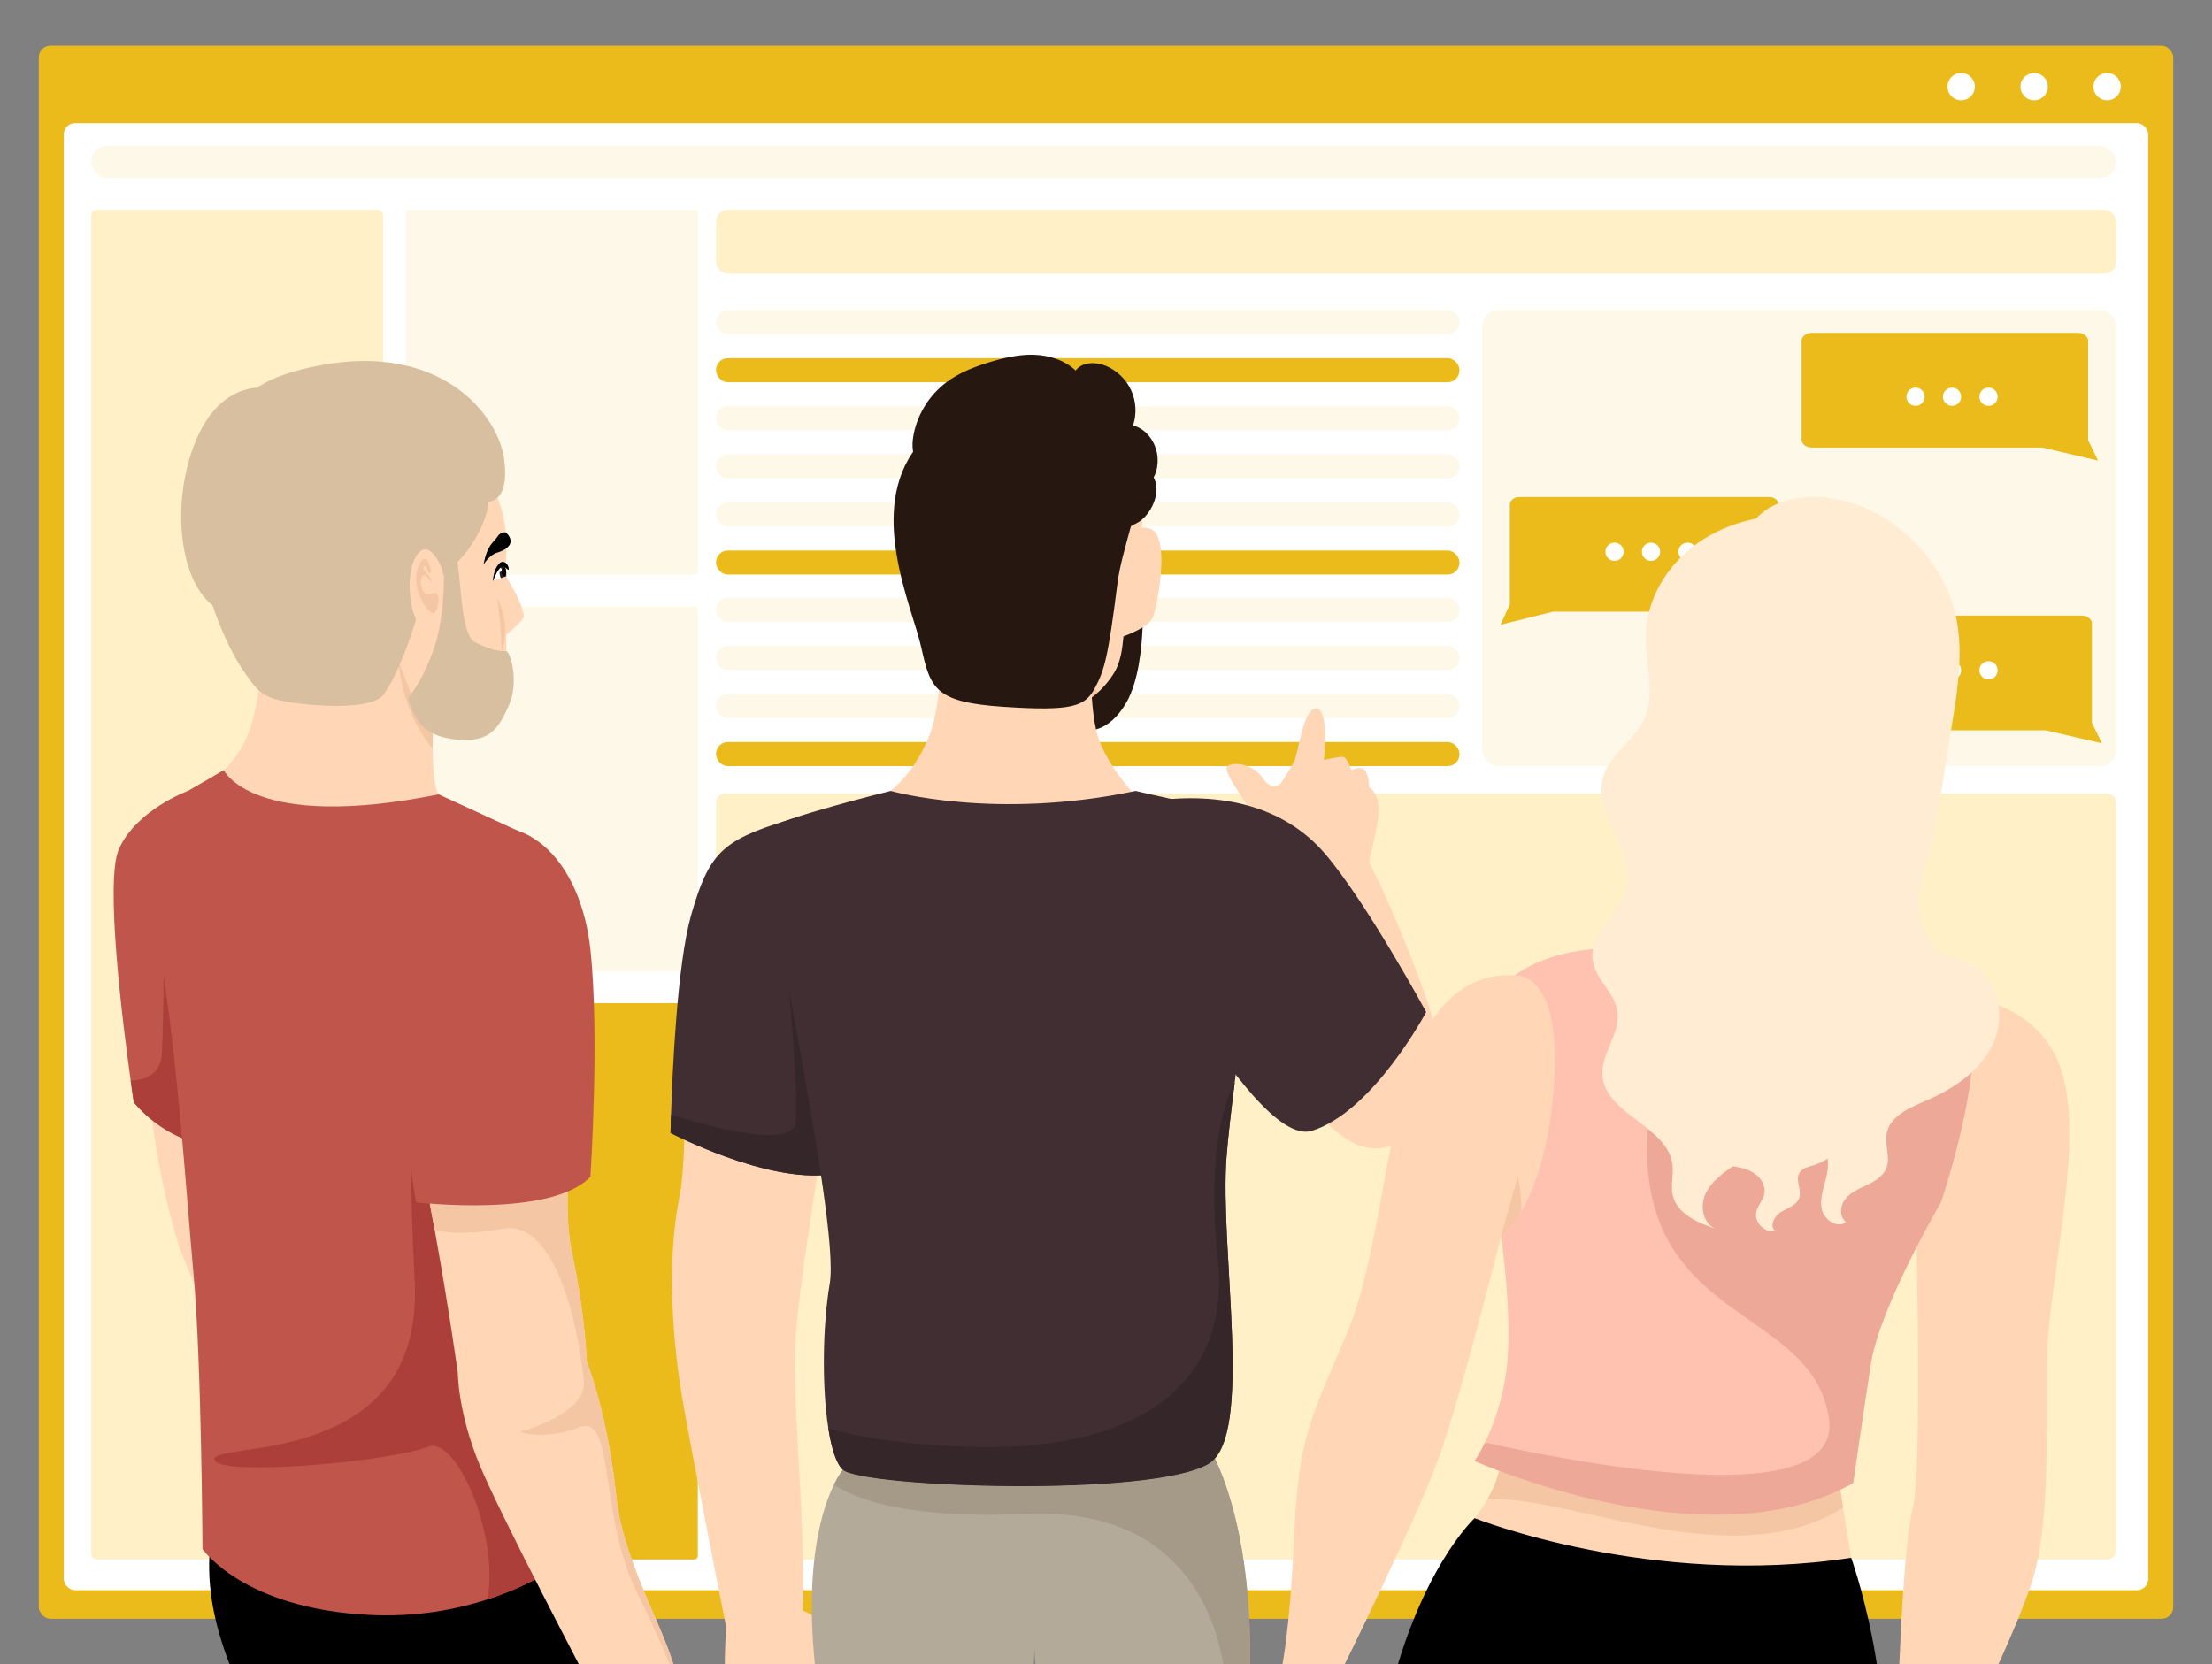
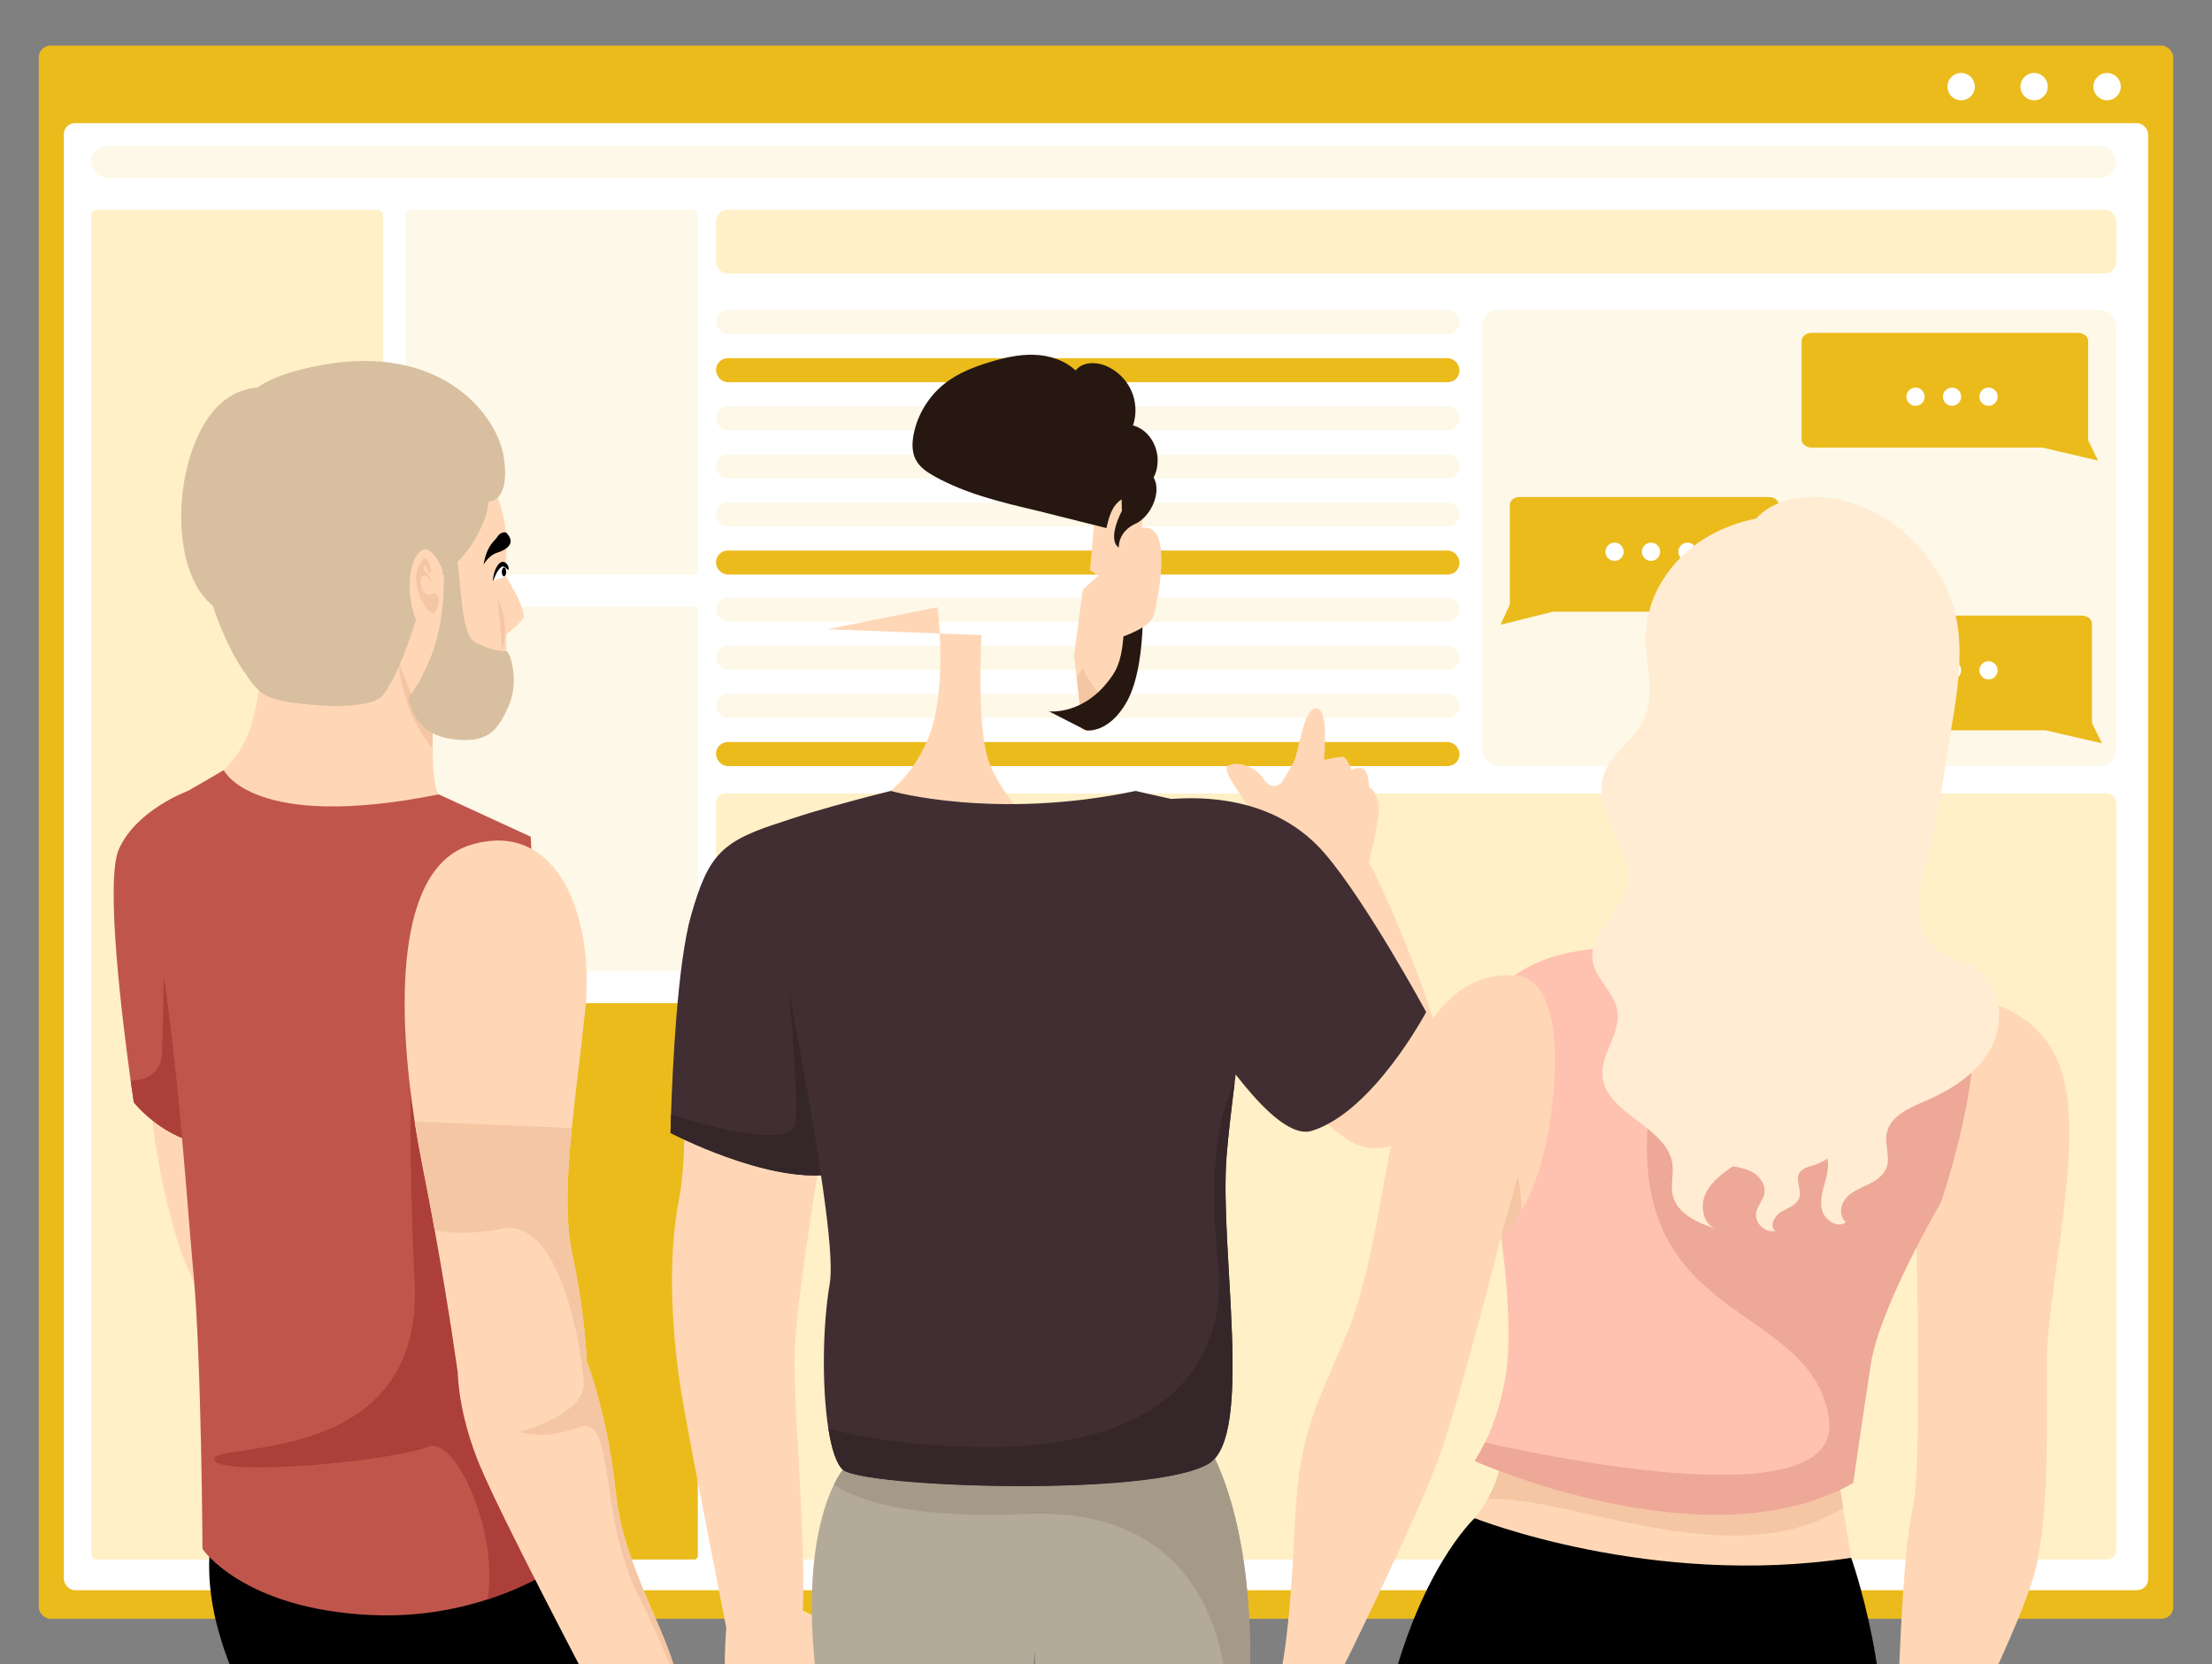
<svg xmlns="http://www.w3.org/2000/svg" id="main" viewBox="0 0 485 365">
  <rect x="0" y="0" width="485" height="365" fill="#808080" stroke="none" />
  <defs>
    <style>
      .cls-1 {
        fill: #35262a;
      }

      .cls-1, .cls-2, .cls-3, .cls-4, .cls-5, .cls-6, .cls-7, .cls-8, .cls-9, .cls-10, .cls-11, .cls-12, .cls-13, .cls-14, .cls-15, .cls-16, .cls-17, .cls-18, .cls-19, .cls-20 {
        stroke-width: 0px;
      }

      .cls-2 {
        fill: #402e32;
      }

      .cls-3 {
        fill: #28201b;
      }

      .cls-5 {
        fill: #ffecd2;
      }

      .cls-6 {
        fill: #c0564b;
      }

      .cls-7 {
        fill: #fff0c7;
      }

      .cls-8 {
        fill: #ffc2b0;
      }

      .cls-9 {
        fill: none;
      }

      .cls-10 {
        fill: #ebbb1c;
      }

      .cls-11 {
        fill: #b4aa99;
      }

      .cls-12 {
        fill: #ad3f3a;
      }

      .cls-13 {
        fill: #fff;
      }

      .cls-14 {
        fill: #fdf8e8;
      }

      .cls-21 {
        clip-path: url(#clippath);
      }

      .cls-15 {
        fill: #ffd7b6;
      }

      .cls-16 {
        fill: #d8bfa0;
      }

      .cls-17 {
        fill: #261811;
      }

      .cls-18 {
        fill: #a59988;
      }

      .cls-19 {
        fill: #eda898;
      }

      .cls-20 {
        fill: #f4c6a4;
      }
    </style>
    <clipPath id="clippath">
      <polygon id="mask-2" data-name="mask" class="cls-9" points="17.72 365 476.5 365 476.5 57 22.25 57 22.25 247.55 17.72 365" />
    </clipPath>
  </defs>
  <g id="main-2" data-name="main">
    <g id="collaboration_board" data-name="collaboration board">
      <rect class="cls-10" x="8.5" y="10" width="468" height="345" rx="2.57" ry="2.57" />
      <rect class="cls-13" x="14" y="27" width="457" height="321.73" rx="2.45" ry="2.45" />
      <circle class="cls-13" cx="462" cy="19" r="3" />
      <circle class="cls-13" cx="446" cy="19" r="3" />
      <circle class="cls-13" cx="430" cy="19" r="3" />
      <rect class="cls-14" x="20" y="32" width="444" height="7" rx="3.5" ry="3.5" />
      <rect class="cls-7" x="20" y="46" width="64" height="296" rx="1.19" ry="1.19" />
      <rect class="cls-14" x="89" y="46" width="64" height="80" rx=".62" ry=".62" />
      <rect class="cls-14" x="89" y="133" width="64" height="80" rx=".62" ry=".62" />
      <rect class="cls-10" x="89" y="220" width="64" height="122" rx=".76" ry=".76" />
      <rect class="cls-7" x="157" y="174" width="307" height="168" rx="1.97" ry="1.97" />
      <rect class="cls-7" x="157" y="46" width="307" height="14" rx="2.53" ry="2.53" />
      <rect class="cls-14" x="157" y="68" width="163" height="5.27" rx="2.57" ry="2.57" />
      <rect class="cls-14" x="325" y="68" width="139" height="100" rx="3.43" ry="3.43" transform="translate(789 236) rotate(-180)" />
      <rect class="cls-10" x="157" y="78.55" width="163" height="5.27" rx="2.57" ry="2.57" />
      <rect class="cls-14" x="157" y="89.09" width="163" height="5.27" rx="2.57" ry="2.57" />
      <rect class="cls-14" x="157" y="99.64" width="163" height="5.27" rx="2.57" ry="2.57" />
      <rect class="cls-14" x="157" y="110.18" width="163" height="5.27" rx="2.57" ry="2.57" />
      <rect class="cls-10" x="157" y="120.73" width="163" height="5.27" rx="2.57" ry="2.57" />
      <rect class="cls-14" x="157" y="131.09" width="163" height="5.27" rx="2.57" ry="2.57" />
      <rect class="cls-14" x="157" y="141.64" width="163" height="5.27" rx="2.57" ry="2.57" />
      <rect class="cls-14" x="157" y="152.18" width="163" height="5.27" rx="2.57" ry="2.57" />
      <rect class="cls-10" x="157" y="162.73" width="163" height="5.27" rx="2.57" ry="2.57" />
      <path class="cls-10" d="m397.2,73h58.44c1.21,0,2.2.78,2.2,1.74v21.67s-.01.07-.01.11l2.18,4.49-12.21-2.86h-50.59c-1.21,0-2.2-.78-2.2-1.74v-21.67c0-.96.98-1.74,2.2-1.74Z" />
      <path class="cls-10" d="m387.94,109h-54.84c-1.14,0-2.06.78-2.06,1.74v21.67s.01.07.01.11l-2.05,4.49,11.46-2.86h47.48c1.14,0,2.06-.78,2.06-1.74v-21.67c0-.96-.92-1.74-2.06-1.74Z" />
      <path class="cls-10" d="m397.23,135h59.21c1.23,0,2.23.78,2.23,1.74v21.67s-.01.07-.01.11l2.21,4.49-12.37-2.86h-51.26c-1.23,0-2.23-.78-2.23-1.74v-21.67c0-.96,1-1.74,2.23-1.74Z" />
      <circle class="cls-13" cx="362" cy="121" r="2" />
      <circle class="cls-13" cx="354" cy="121" r="2" />
      <circle class="cls-13" cx="370" cy="121" r="2" />
      <circle class="cls-13" cx="428" cy="147" r="2" />
      <circle class="cls-13" cx="420" cy="147" r="2" />
      <circle class="cls-13" cx="436" cy="147" r="2" />
      <circle class="cls-13" cx="428" cy="87" r="2" />
      <circle class="cls-13" cx="420" cy="87" r="2" />
      <circle class="cls-13" cx="436" cy="87" r="2" />
    </g>
    <g id="mask">
      <g class="cls-21">
        <g id="group">
          <g id="man2">
            <path class="cls-15" d="m242.5,97.13s-1.88-3.94,2.81-1.53,6.02,9.4,4.85,23.4-11.16,6-11.16,6l1.24-13.95,2.26-13.92Z" />
            <g id="arm">
              <path class="cls-15" d="m159.45,354.85s-1.07,8.99-.19,18.44,5.58,15.68,10,18.76,7.79,1.82,8.02.84-1.49-2.4-1.49-2.4c0,0,1.93.52,2.28-.98s-1.15-3.89-1.15-3.89c0,0,1.35,3.02,2.1-.21s-6.65-11.12-5.74-15.02,1.88-3.67,3.6-2.24,2.31,7.73,4.25,8.18,3.54-6.36,2.21-13.86-4.92-7.99-9.23-10.19-4.37-6.33-4.37-6.33l-10.29,8.9Z" />
              <path class="cls-15" d="m177.75,181.26s-14.64-1.79-22.36,12.69c-7.72,14.48-3.54,54.18-6.44,68.66s-1.44,32.44.93,45.67c3.08,17.22,10.25,53.12,10.25,53.12,0,0,12.02,4.89,14.91-1.86,2.9-6.76-.84-46.39-.84-60.87s7.72-55.01,7.72-60.8-4.18-56.6-4.18-56.6Z" />
              <path class="cls-2" d="m188.27,249.44c-1.56,4.71-3.63,7.77-6.34,8.13-14,1.85-34.91-9.12-34.91-9.12,0,0,.03-1.49.11-3.98.3-9.42,1.35-33.07,4.4-43.76,3.86-13.51,6.75-16.41,20.82-20.73,14.06-4.33,20.35,1.97,20.35,1.97,0,0,2.09,47.93-4.43,67.49Z" />
              <path class="cls-1" d="m188.27,249.44c-1.56,4.71-3.63,7.77-6.34,8.13-14,1.85-34.91-9.12-34.91-9.12,0,0,.03-1.49.11-3.98,8.39,2.62,26.98,7.7,27.36,1.46.49-8.07-1.52-29.03-1.52-29.03l14.03,16.1,1.27,16.44Z" />
            </g>
            <g id="face">
              <path class="cls-15" d="m249.01,136.05s0,11.58-2.9,16.41c-.49.82-1.07,1.58-1.69,2.29-3.01,3.44-7,5.43-7,5.43l-1.37-11.68-.56-4.73,1.93-14.46,10.62-9.67.97,16.41Z" />
              <path class="cls-20" d="m244.42,154.74c-3.01,3.44-7,5.43-7,5.43l-1.37-11.68,1.37-1.83s2.71,6.1,7,8.08Z" />
              <path class="cls-15" d="m246.66,141.53v-2.73s5.24-.82,6.2-3.72,3.86-18.13-.97-19.2-5.24,5.01-5.24,5.01l-1.36,19.01,1.36,1.62Z" />
              <path class="cls-15" d="m244,144l1-2v-2s6.9-2.02,7.87-4.92,3.86-18.13-.97-19.2-5.24,5.01-5.24,5.01l-1.36,19.01-1.31,4.09Z" />
              <path class="cls-17" d="m250.52,137.57c-.18,4.46-.88,11.81-3.52,16.43-4,7-8.85,6.17-8.85,6.17l-8.15-4.17s8,1,14-8c1.84-2.76,2.09-6.08,2.33-8.44,1.14-.42,2.81-1.11,4.19-1.99Z" />
            </g>
            <g id="body">
              <path class="cls-11" d="m274.1,362.85c0,3.18-.08,6.49-.22,9.88-1.26,30.47-7.64,67.03-8.9,73.02-1.4,6.65-6.32,59.94-6.32,59.94,0,0-27.03,5.79-31.85-.97-4.83-6.75,4.82-48.25,4.82-57.9s-4.82-84.93-4.82-84.93c0,0-2.9,73.35-3.9,79.26-.99,5.91-10.99,61.36-10.99,61.36,0,0-19.86,10.9-26.61,0-6.76-10.91,1.93-51.83,1.93-63.41s-5.79-44.4-8.69-75.28c-2.01-21.45,1.79-33.12,4.3-38.25,1.11-2.26,1.96-3.25,1.96-3.25l1.48.55,78.69-5.59s9.12,13.72,9.12,45.57Z" />
-               <path class="cls-15" d="m205.57,133.15s2.36,18.69-2.2,29.13c-4.56,10.44-12.28,15.26-19.04,16.23,0,0,20.27,5.79,43.43,3.86s24.13-4.83,24.13-4.83c0,0-9.61-8.88-11.56-17.47s-.99-25.62-.99-25.62l-33.78-1.3Z" />
+               <path class="cls-15" d="m205.57,133.15s2.36,18.69-2.2,29.13c-4.56,10.44-12.28,15.26-19.04,16.23,0,0,20.27,5.79,43.43,3.86c0,0-9.61-8.88-11.56-17.47s-.99-25.62-.99-25.62l-33.78-1.3Z" />
              <path class="cls-2" d="m268.93,253.63c-1.59,20.43,6.07,61.37-3.93,67.37-12.41,7.45-75.85,5.18-80.19,1.32-1.43-1.28-2.49-4.63-3.19-9.06-1.41-8.95-1.3-22.31.31-31.79,2.41-14.17-16.64-97.04-13.87-99.52,2.77-2.47,27.24-8.5,27.24-8.5,0,0,22.82,6.51,53.71,0,0,0,19.17,4.49,25.09,5.06,4.68.45-.31,34.55-3.38,58.85-.8,6.35-1.46,12.04-1.79,16.27Z" />
              <path class="cls-18" d="m274.1,362.85c0,3.18-.08,6.49-.22,9.88l-4.95-.11s1.07-42.62-43.93-40.62c-24.89,1.11-36.63-2.75-42.15-6.43,1.11-2.26,1.96-3.25,1.96-3.25,4.34,3.86,67.78,6.13,80.19-1.32.5-.3.95-.68,1.37-1.15,2.55,5.3,7.73,19,7.73,43Z" />
              <path class="cls-1" d="m265,321c-12.41,7.45-75.85,5.18-80.19,1.32-1.43-1.28-2.49-4.63-3.19-9.06,6.7,1.88,16.43,3.54,30.4,4.02,37.02,1.28,57.98-13.28,54.98-41.28-2.92-27.28,3.39-38.1,3.72-38.64-.8,6.35-1.46,12.04-1.79,16.27-1.59,20.43,6.07,61.37-3.93,67.37Z" />
            </g>
            <g id="arm-2" data-name="arm">
              <path class="cls-15" d="m300.16,189.13s4.83,8.69,11.58,27.02c6.76,18.34,4.56,23.76,2.28,26.84s-23.74-39.72-23.74-39.72l-7.06-14.15s-7.19-6.76-8.15-9.65c-.97-2.9-7.72-10.62-5.79-11.58s5.79,0,7.72,2.9,3.86.97,3.86.97c0,0,1.93-2.9,2.9-4.83s1.93-11.58,4.83-11.58,1.7,11.29,1.7,11.29c0,0,3.12-.68,4.09-.68s1.93,2.9,1.93,2.9c0,0,1.93-.97,2.9,0s.97,3.86.97,3.86c0,0,.97,0,1.93,2.9s-1.93,12.55-1.93,13.51Z" />
              <path class="cls-15" d="m264.98,184.33s7.06-4.07,17.74-1.57,24.19,33.39,30.95,45.93-5.79,27.02-16.41,22.2c-10.62-4.83-32.28-34.97-32.28-34.97v-31.59Z" />
              <path class="cls-2" d="m242.4,187.97s-4.12-10.41,10.46-12.35c14.58-1.94,28.49.92,37.64,11.58,9.15,10.67,22.2,34.74,22.2,34.74,0,0-11.61,21.89-25.09,26.06-13.49,4.16-45.21-60.03-45.21-60.03Z" />
            </g>
            <g id="hair">
-               <path class="cls-17" d="m226,88s-14-4-25,10-1,35,1,44,3,12,18,13,17.86-.04,20-4,2.96-6.79,5-23,18-40-19-40Z" />
              <path class="cls-17" d="m242.6,115.81c.43-1.88.9-3.85,2.16-5.31.63-.73,1.52-1.29,2.46-1.52,3.26-.82,5.97-3.24,6.49-6.57.09-.57.13-1.15.11-1.74-.09-3.27-2.23-6.55-5.39-7.37.84-2.51.68-5.35-.43-7.75s-3.16-4.36-5.62-5.36c-2.2-.89-5.1-.83-6.54,1.06-2.42-2.29-5.82-3.35-9.15-3.45s-6.63.67-9.81,1.65c-3.35,1.03-6.67,2.32-9.46,4.44-3.6,2.73-6.17,6.8-7.07,11.23-.39,1.92-.46,4.02.47,5.75.88,1.64,2.52,2.73,4.15,3.63,6.91,3.83,14.71,5.68,22.4,7.49l15.23,3.82Z" />
              <path class="cls-17" d="m245.31,120.11s-.3-3.45,3.7-5.28,7.11-9.68,1.55-12.26-4.56,9.43-4.56,9.43c0,0-3.38,6.21-.69,8.11Z" />
            </g>
          </g>
          <g id="man">
            <g id="arm-3" data-name="arm">
              <path class="cls-15" d="m32.82,240.28s.97,14.48,5.79,30.88c4.83,16.41,18.82,33.23,18.82,33.23l-5.92-59.13-18.69-4.98Z" />
              <path class="cls-6" d="m53.08,250.9c-3.42.68-6.55.53-9.34-.1-9-2.04-14.41-9.08-14.41-9.08,0,0-.27-1.79-.68-4.75-1.69-12.12-5.69-43.75-2.59-50.74,3.86-8.68,15.14-12.78,15.14-12.78,0,0,26.36,74.55,11.88,77.45Z" />
              <path class="cls-12" d="m45.12,215.68l-1.38,35.12c-9-2.04-14.41-9.08-14.41-9.08,0,0-.27-1.79-.68-4.75,3.22-.1,6.59-1.34,6.84-5.97.49-9,.53-37,.53-37l9.1,21.68Z" />
            </g>
            <g id="neck">
              <path class="cls-15" d="m110.03,187.51c-.97,1.27-22.2-.31-36.67-2.24-14.48-1.93-40.54.97-37.64-4.83s15.44-8.69,19.3-21.23,1.93-27.02,1.93-27.02h31.6l1.49,3.08,5.52,11.4s-.76,9.55-.69,17.5c.04,4.67.38,8.77,1.32,10.04,2.56,3.41,14.81,12.04,13.84,13.31Z" />
              <path class="cls-20" d="m94.86,164.16c-10.4-12.5-7.31-29.71-7.31-29.71l2.47.81,5.52,11.4s-.76,9.55-.69,17.5Z" />
            </g>
            <g id="head">
              <path class="cls-15" d="m85.9,140.87s4.83,14.48,7.72,17.37,12.55,4.83,15.44-.97c1.48-2.95,1.93-10.62,1.93-11.58v-6.49s4-3.17,3.86-4.13c-.48-3.38-2.9-6.76-3.86-8.69s2.9-12.55-5.79-24.13c-8.69-11.58-35.71-24.13-51.15-12.55-15.44,11.58-10.62,37.64,1.93,46.33s29.92,4.83,29.92,4.83Z" />
              <path class="cls-20" d="m109.06,131.22c1.76,3.51,2.23,7.83.97,11.58-.08-3.93-.5-7.66-.97-11.58h0Z" />
              <path class="cls-16" d="m58.81,85.12s-9.59-2.15-15.38,10.4c-5.79,12.55-4.83,30.88,3.2,37.29,0,0,2.59,8.07,6.45,13.86,3.86,5.79,4.83,6.76,13.51,7.72s15.71.25,17.37-1.93,4.16-6.76,6.91-15.44l2.74-8.69s5.79-2.9,9.65-8.69c3.86-5.79,3.86-9.65,3.86-9.65,0,0,4.82.21,3.37-9.55-1.44-9.75-13.99-25.2-40.05-20.37-26.06,4.83-16.41,16.41-16.41,16.41l4.76-11.36Z" />
              <path class="cls-15" d="m97,124.95s-2.9-7.72-5.79-2.9-.97,16.28,2.9,16.83,2.9-13.93,2.9-13.93Z" />
              <path class="cls-20" d="m94.58,125.43s-.97-5.79-2.9-.97,2.9,11.58,3.86,9.65.97-4.83-.97-3.86-2.9-2.9-1.93-3.86,1.93,1.93,1.93.97-2.24-2.43-1.6-3.15.64,2.18,1.6,1.22Z" />
              <path class="cls-16" d="m97.1,121.18s1.34,12.94-2.52,22.59-5.68,8.32-4.77,10.43,1.88,6.94,9.6,7.91c7.72.97,9.77-2.05,12.12-7.3s.4-12-.55-12-2.89,0-6.75-1.93c-3.86-1.93-2.85-18-4.81-20.58-1.95-2.58-2.33.89-2.33.89Z" />
            </g>
            <g id="eyes">
              <path class="cls-13" d="m110.99,126.39l-1.17.39h0s-1.73.58-1.73.58c0,0,0-1.93.97-2.9.36-.36.65-.54.88-.6.55-.15.81.34.94.94.07.26.1.55.11.8v.02c.03.43,0,.77,0,.77Z" />
-               <path class="cls-3" d="m110.99,126.39l-1.17.39c-.17-.35-.28-.82-.28-1.35,0-.64.15-1.22.4-1.56.55-.15.81.34.94.94.07.26.1.55.11.8v.02c.03.43,0,.77,0,.77Z" />
              <path class="cls-4" d="m110.98,125.6v.02c-.05.44-.24.77-.47.77-.27,0-.48-.43-.48-.97s.21-.97.48-.97c.14,0,.28.14.37.34.07.26.1.55.11.8Z" />
              <circle class="cls-13" cx="109.54" cy="124.95" r=".48" />
              <path class="cls-4" d="m108.05,127.35c.15-1.32.44-2.78,1.45-3.82.97-.9,2.18.31,2.02,1.4,0,0-.09.04-.09.04-.62-.43-.86-.87-1.39-.7-.99.68-1.46,2-1.9,3.1,0,0-.09-.02-.09-.02h0Z" />
            </g>
            <path id="eyebrow" class="cls-4" d="m106.02,123.84s1.11-2.08,3.04-2.66,2.9-1.54,2.9-2.51-.95-1.81-.96-1.87-1.21-.29-1.94.9-2.22,1.64-3.04,6.13Z" />
            <g id="body-2" data-name="body">
              <path class="cls-4" d="m50.01,326.32s-7.81,11.33-2.01,31.68c5.79,20.35,14.56,23.33,14.56,23.33,0,0,8.69,41.5,8.69,46.33s-9.65,24.13-3.86,43.43c5.79,19.3,6.46,35.42,6.46,35.42l23.46-1.64s1.93-41.5,3.86-64.66c1.93-23.16,0-100.02,0-100.02l-51.15-13.86Z" />
              <path class="cls-4" d="m83.97,325.21s-3.86,27.99,2.9,41.5c6.76,13.51,22.2,79.14,22.2,80.11s-9.65,36.67-7.72,48.26l1.93,11.58,27.02-.97s4.83-43.43,6.76-71.42c1.93-27.99-3-90.99-3-90.99l-5.69-11.31-44.4-6.76Z" />
              <path class="cls-6" d="m126.43,340.65s-7.15,6.08-19.58,10.11c-7.02,2.28-15.73,3.9-25.78,3.4-27.84-1.37-36.67-14.47-36.67-14.47,0,0-.23-41.2-1.93-59.84-1.71-18.64-3.86-54.05-8.69-78.18-4.82-24.12-4.19-21.19,15.28-32.79,0,0,6.26,13.55,47.13,5.32l20.17,9.28,2.23,42.14,3.02,57.13,4.82,57.9Z" />
              <path class="cls-12" d="m106.85,350.76c2.69-13.64-6.69-36.02-13.04-33.48-8.19,3.29-46.81,6.72-46.81,2.72s46,2,43.92-39c-2.08-41,0-62.88,0-62.88l27.67,7.5,3.02,57.13,4.82,57.9s-7.15,6.08-19.58,10.11Z" />
            </g>
            <g id="aarm">
              <path class="cls-15" d="m148.32,368.86h0c.01,1.08-.18,1.98-.65,2.68-3.86,5.79-17.38,0-18.34-1.93-.97-1.93-19.3-36.68-24.13-48.26-4.82-11.58-4.82-20.27-4.82-20.27,0,0-1.85-13.52-5.05-31.24-.81-4.49-1.71-9.25-2.68-14.12-.61-3.04-1.2-6.33-1.73-9.79-3.69-23.99-4.52-55.6,12.35-60.66,19.3-5.79,27.02,16.4,25.09,35.71-.87,8.71-2.13,17.82-2.99,26.43-1.05,10.47-1.49,20.2.1,27.61,2.89,13.52,3.18,23.54,3.18,23.54,0,0,4.54,11.21,6.47,29.55,1.69,16.11,13.09,32.98,13.2,40.75Z" />
              <path class="cls-20" d="m148.32,368.86c-1.73-4.64-4.39-10.99-8.32-18.86-9-18-5-40-13-37s-13,1-13,1c0,0,14.57-3.79,14-11-.56-7.22-5-36-17.92-33.52-6.45,1.24-11.4.95-14.75.36-.81-4.49-1.71-9.25-2.68-14.12-.61-3.04-1.2-6.33-1.73-9.79l34.45,1.48c-1.05,10.47-1.49,20.2.1,27.61,2.89,13.52,3.18,23.54,3.18,23.54,0,0,4.54,11.21,6.47,29.55,1.69,16.11,13.09,32.98,13.2,40.75Z" />
-               <path class="cls-6" d="m91.24,263.67s29.65,3.49,38.21-5.61c0,0,2.05-30.78,0-49.86-2.05-19.08-14.39-33.5-32.35-23.87-17.96,9.62-5.87,79.34-5.87,79.34Z" />
            </g>
          </g>
          <g id="woman">
            <g id="arm-4" data-name="arm">
              <path class="cls-15" d="m423.1,218.39s19.9-2.24,27.62,13.2c7.72,15.44-1.93,49.22-1.93,67.56s.27,32.37-2.28,44.18c-2.55,11.8-19.92,45.58-19.92,45.58,0,0-10.62-1.93-10.62-7.72s1.07-41.22,3.43-50.53.43-73.97.43-73.97l3.27-38.3Z" />
              <path class="cls-15" d="m342.62,249.93c-2.56,8.21-6.22,13.69-9.08,17.03-2.53,2.93-4.43,4.2-4.43,4.2,0,0-8.69,34.75-13.53,48.26-4.85,13.51-21.6,47.29-21.6,47.29h-13.13s1.93-7.72,2.9-29.92,3.86-26.06,11.58-44.39c7.72-18.34,8.69-50.19,17.12-66.01,8.44-15.83,21.49-12.17,21.49-12.17,14.47-3.86,13.51,20.27,8.68,35.71Z" />
              <path class="cls-20" d="m333.54,266.96c-2.53,2.93-4.43,4.2-4.43,4.2l3.68-13.16s.99,4.06.75,8.96Z" />
            </g>
            <g id="body-3" data-name="body">
              <path class="cls-4" d="m323.32,332.93s-12.55,11.58-19.3,41.5c-6.76,29.92,0,82.1,0,97.03s-5.79,32.3-5.79,32.3h31.97s4.7-30.88,4.7-33.78,22.2-78.18,22.2-78.18c0,0,1.93,75.28,1.93,84.93v28.24l30.88,1.68s-.97-27.99-.97-29.92,19.3-55.01,23.16-81.07c3.86-26.06-6.22-54.05-6.22-54.05l-82.57-8.69Z" />
              <path class="cls-15" d="m405.89,341.62c-43.86,6.75-82.57-8.69-82.57-8.69,1.18-1.47,2.13-2.89,2.89-4.25,4.29-7.57,2.9-13.12,2.9-13.12,0,0,31.59,0,53.3.82h.01c11.38.43,20.04,1.08,20.04,2.08,0,.61.16,2.02.4,3.85.32,2.34.78,5.38,1.25,8.35.87,5.6,1.78,10.96,1.78,10.96Z" />
              <path class="cls-20" d="m404.11,330.66s-.01.01-.01.01c-21.89,13.67-53.1.33-72.1-1.67-2.21-.23-4.12-.33-5.79-.32,4.29-7.57,2.9-13.12,2.9-13.12,0,0,31.59,0,53.3.82h.01c8.55,1.7,15.99,3.69,20.44,5.93.32,2.34.78,5.38,1.25,8.35Z" />
              <path class="cls-8" d="m425.56,263.67s-13.45,22.94-15.38,35.48c-1.93,12.55-3.86,26.06-3.86,26.06-31.81,18.17-83-4.82-83-4.82,0,0,1.01-1.41,2.29-4.04,1.51-3.13,3.42-8,4.47-14.3,1.93-11.58-.97-30.89-.97-30.89,0,0,9.65-6.75,11.58-32.81s-8.69-24.35-8.69-24.35c7.39-5.54,17.92-6.28,24.57-6.1,3.79.12,6.32.53,6.32.53l68.52,11.58c4.83,12.55-5.85,43.66-5.85,43.66Z" />
              <path class="cls-19" d="m425.56,263.67s-13.45,22.94-15.38,35.48c-1.93,12.55-3.86,26.06-3.86,26.06-31.81,18.17-83-4.82-83-4.82,0,0,1.01-1.41,2.29-4.04,22.67,5.03,78.58,15.41,75.39-5.35-4-26-45-20-39.36-67.85,2.08-17.61-.71-28.51-5.07-35.25,3.79.12,6.32.53,6.32.53l68.52,11.58c4.83,12.55-5.85,43.66-5.85,43.66Z" />
            </g>
            <g id="hair-2" data-name="hair">
              <path class="cls-5" d="m397.9,113.06c-8.4-.75-17.18.66-24.33,5.14s-12.42,12.3-12.7,20.73c-.21,6.44,2.31,13.3-.52,19.09-2.24,4.58-7.46,7.42-8.84,12.33-2.26,8.02,7,15.77,5.2,23.91-1.32,5.99-8.39,10.33-7.5,16.4.6,4.11,4.79,6.98,5.43,11.09.76,4.84-3.65,9.26-3.29,14.14.63,8.52,14.31,11.03,15.35,19.51.27,2.24-.44,4.55.07,6.75.95,4.05,5.46,6,9.4,7.34-2.89-1.14-3.5-5.23-2.08-7.99s4.16-4.53,6.68-6.35c2.52-1.82,5.06-4.04,5.72-7.07,1.13-5.2-3.73-10.39-2.4-15.54,1.7-6.58,11.74-7.63,14.15-13.98,1.51-4-.66-8.52.1-12.73.75-4.11,4.1-7.16,7.14-10.03,9.01-8.52,13.38,24.22,21.4-30.05,1.81-12.27,5.15-24.92.12-36.26s-16.31-20.14-28.71-20.5c-5.15-.15-10.71,1.35-13.84,5.44s-2.5,11.07,2.13,13.34l11.31-14.71Z" />
              <path class="cls-5" d="m378.4,218.02c-.73,2.56-1.17,5.26-.64,7.87s2.15,5.1,4.6,6.12c3.43,1.42,8.32.14,10.29,3.29,2.21,3.53-2.14,8.66.18,12.12,1.53,2.28,5.06,2.31,6.84,4.4,1.51,1.78,1.26,4.43.68,6.69-.59,2.26-1.44,4.6-.86,6.86s3.43,4.07,5.28,2.65c-1.55-1.12-1.34-3.64-.13-5.13s3.08-2.23,4.81-3.06,3.5-1.94,4.18-3.73c.88-2.33-.4-4.95.02-7.41.66-3.9,5.03-5.76,8.67-7.32,5.98-2.57,11.8-6.42,14.6-12.29s1.46-14.03-4.22-17.2c-2.24-1.25-4.9-1.64-7.06-3.02-3.65-2.34-5.08-7.08-4.93-11.42s2.03-8.45,2.37-12.78c6.29-77.82,1.14-17.57-3.37-15.11-2.93,1.6-6.04-2.91-9.38-2.87-7.37.09-14.62,3.6-19.25,9.33-5.34,6.6-6.05,14.19-4.73,22.23,1.19,7.22-5.98,12.84-7.95,19.78Z" />
              <path class="cls-5" d="m391.94,225.92c-3.56-2.99-9.3-2.93-12.8.12s-4.33,8.73-1.86,12.66c1.26,2,3.22,3.51,4.38,5.57,2.09,3.7.96,8.88-2.48,11.37,1.82.28,3.7.58,5.27,1.55s2.75,2.8,2.39,4.61c-.29,1.44-1.47,2.58-1.77,4.02-.49,2.29,1.93,4.67,4.22,4.14-1.43-1-.26-3.32,1.25-4.2s3.48-1.49,3.99-3.16c.52-1.73-.9-3.74-.03-5.32.64-1.16,2.15-1.42,3.42-1.82,5.3-1.66,8.25-7.6,8.43-13.15.23-7.22-3.44-14.44-9.41-18.5-1.96-1.34-4.24-2.37-6.61-2.31s-4.82,1.42-5.61,3.65l7.22.77Z" />
            </g>
          </g>
        </g>
      </g>
    </g>
  </g>
</svg>